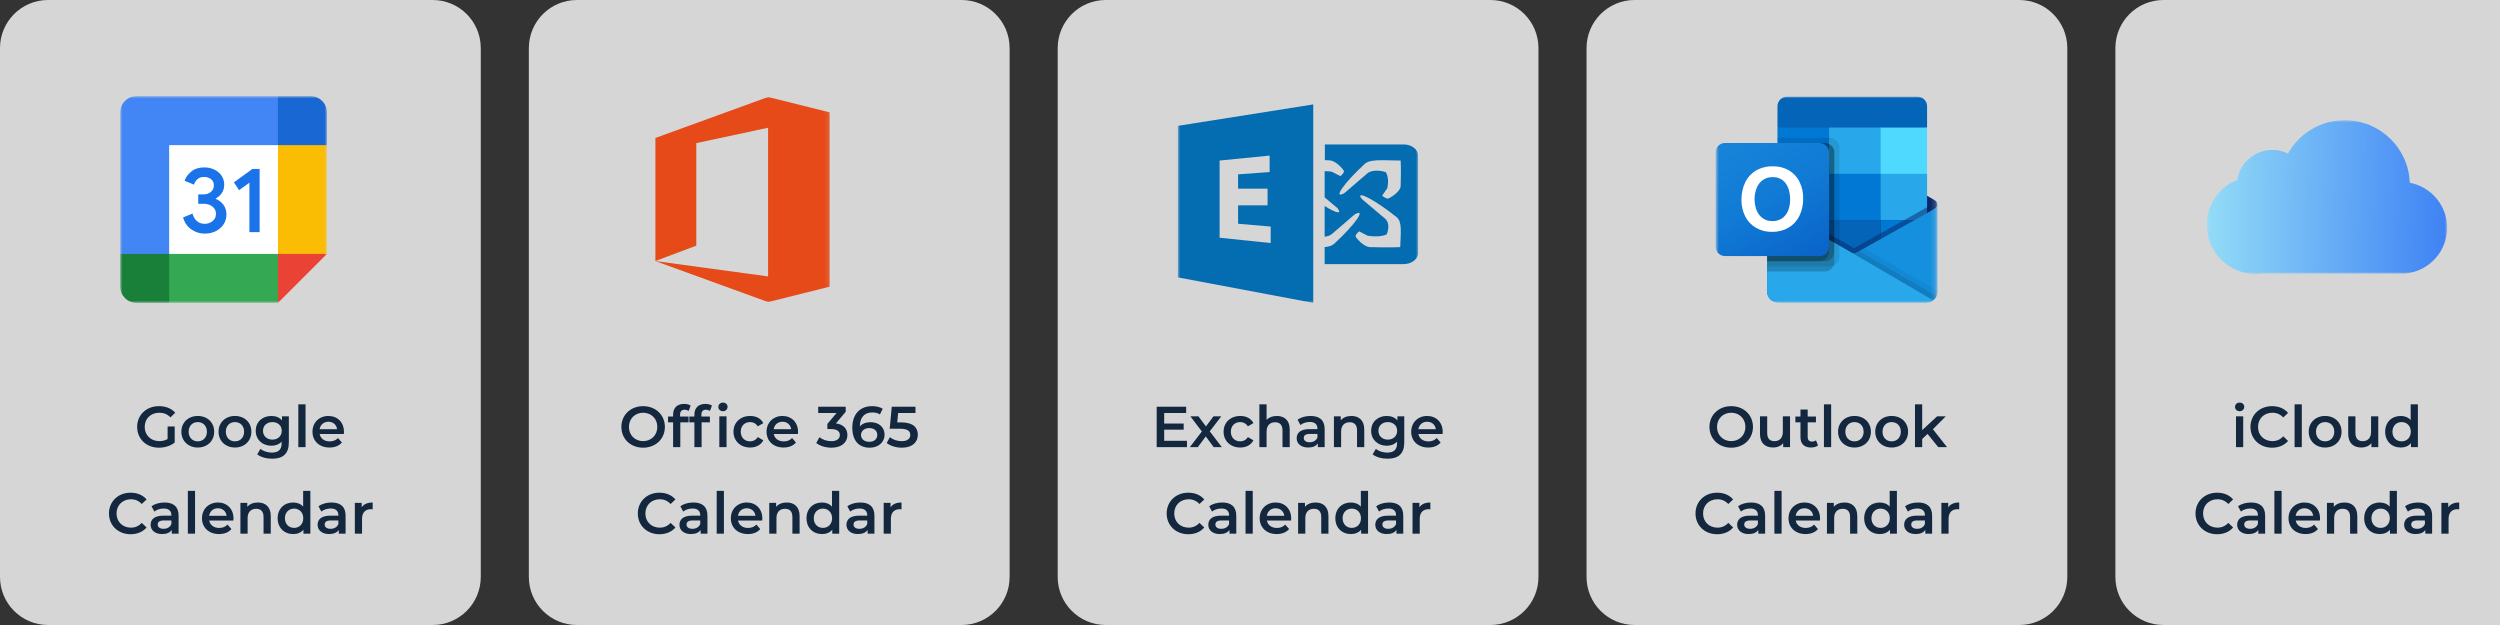
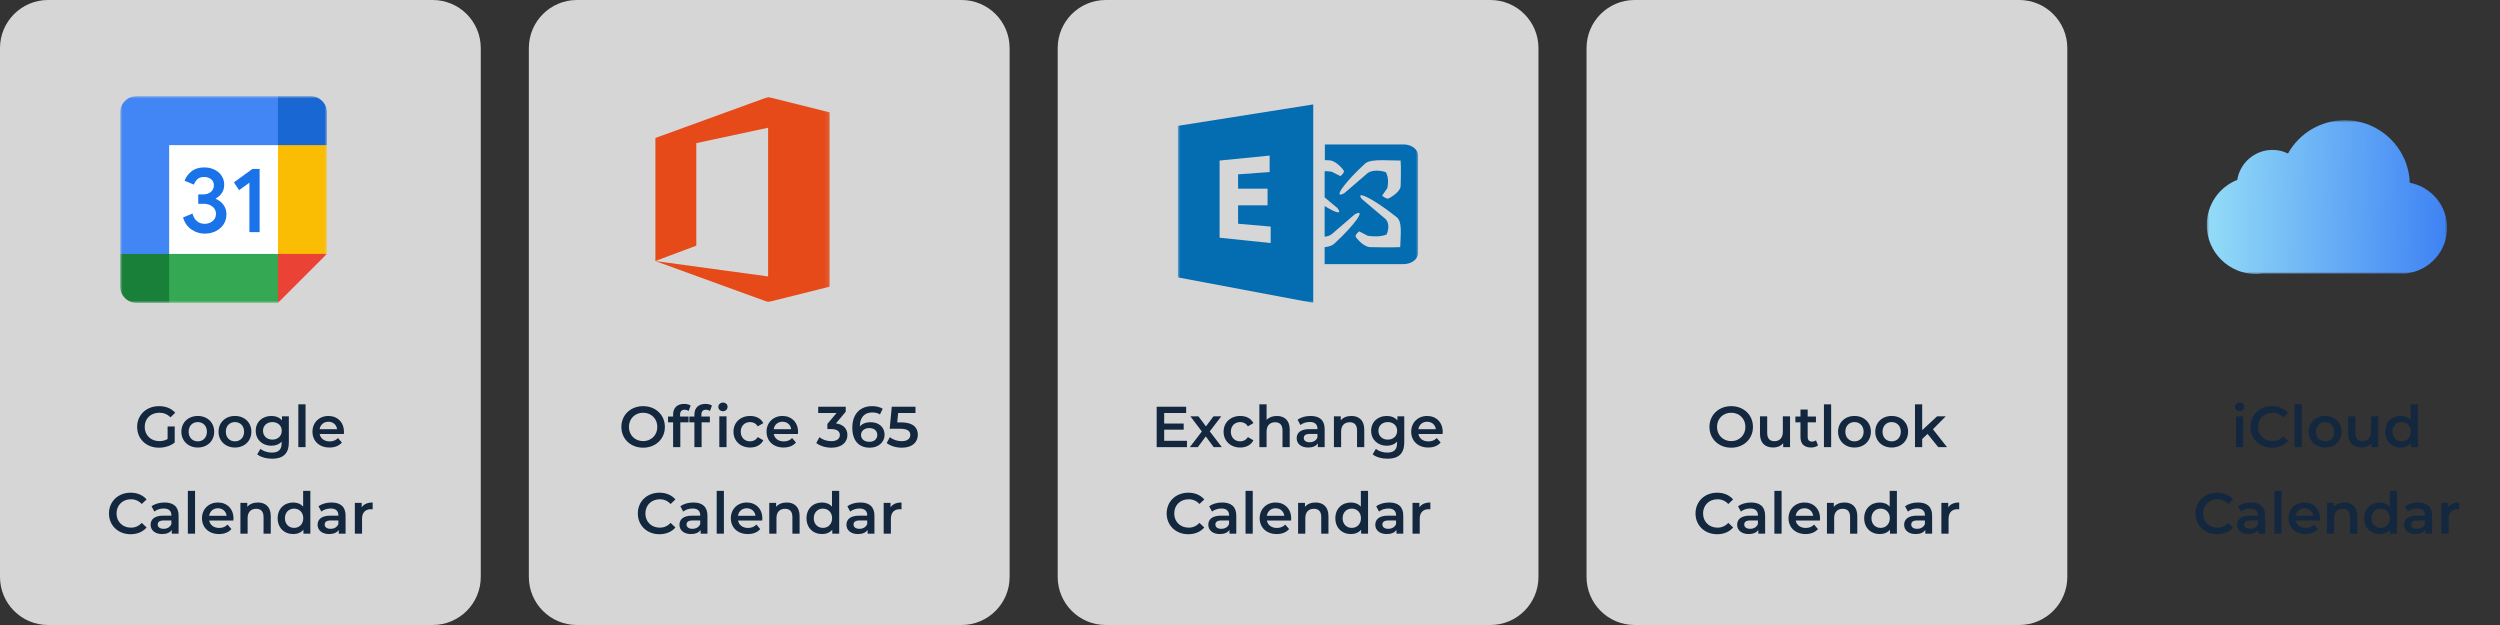
<svg xmlns="http://www.w3.org/2000/svg" width="520" height="130" viewBox="0 0 520 130" fill="none">
  <rect x="0" y="0" width="520" height="130" fill="#333333" stroke="none" />
  <g clip-path="url(#clip0_930_493)">
    <path d="M90 0H10C4.477 0 0 4.477 0 10V120C0 125.523 4.477 130 10 130H90C95.523 130 100 125.523 100 120V10C100 4.477 95.523 0 90 0Z" fill="white" fill-opacity="0.8" />
    <path d="M200 0H120C114.477 0 110 4.477 110 10V120C110 125.523 114.477 130 120 130H200C205.523 130 210 125.523 210 120V10C210 4.477 205.523 0 200 0Z" fill="white" fill-opacity="0.8" />
    <path d="M310 0H230C224.477 0 220 4.477 220 10V120C220 125.523 224.477 130 230 130H310C315.523 130 320 125.523 320 120V10C320 4.477 315.523 0 310 0Z" fill="white" fill-opacity="0.8" />
    <path d="M420 0H340C334.477 0 330 4.477 330 10V120C330 125.523 334.477 130 340 130H420C425.523 130 430 125.523 430 120V10C430 4.477 425.523 0 420 0Z" fill="white" fill-opacity="0.8" />
    <path d="M34.862 91.32C34.322 91.632 33.734 91.752 33.134 91.752C31.358 91.752 30.098 90.504 30.098 88.8C30.098 87.06 31.358 85.848 33.146 85.848C34.046 85.848 34.802 86.148 35.462 86.808L36.446 85.848C35.654 84.948 34.478 84.48 33.074 84.48C30.446 84.48 28.526 86.292 28.526 88.8C28.526 91.308 30.446 93.12 33.05 93.12C34.238 93.12 35.462 92.76 36.338 92.052V88.704H34.862V91.32ZM41.132 93.084C43.124 93.084 44.552 91.716 44.552 89.796C44.552 87.876 43.124 86.52 41.132 86.52C39.164 86.52 37.724 87.876 37.724 89.796C37.724 91.716 39.164 93.084 41.132 93.084ZM41.132 91.8C40.052 91.8 39.236 91.02 39.236 89.796C39.236 88.572 40.052 87.792 41.132 87.792C42.224 87.792 43.04 88.572 43.04 89.796C43.04 91.02 42.224 91.8 41.132 91.8ZM48.866 93.084C50.858 93.084 52.286 91.716 52.286 89.796C52.286 87.876 50.858 86.52 48.866 86.52C46.898 86.52 45.458 87.876 45.458 89.796C45.458 91.716 46.898 93.084 48.866 93.084ZM48.866 91.8C47.786 91.8 46.97 91.02 46.97 89.796C46.97 88.572 47.786 87.792 48.866 87.792C49.958 87.792 50.774 88.572 50.774 89.796C50.774 91.02 49.958 91.8 48.866 91.8ZM58.652 86.592V87.444C58.124 86.808 57.332 86.52 56.432 86.52C54.596 86.52 53.192 87.744 53.192 89.604C53.192 91.464 54.596 92.712 56.432 92.712C57.296 92.712 58.052 92.436 58.58 91.86V92.196C58.58 93.492 57.956 94.14 56.54 94.14C55.652 94.14 54.74 93.84 54.176 93.372L53.504 94.5C54.236 95.1 55.424 95.412 56.624 95.412C58.868 95.412 60.08 94.356 60.08 92.028V86.592H58.652ZM56.66 91.44C55.52 91.44 54.704 90.696 54.704 89.604C54.704 88.524 55.52 87.792 56.66 87.792C57.788 87.792 58.604 88.524 58.604 89.604C58.604 90.696 57.788 91.44 56.66 91.44ZM62.052 93H63.552V84.096H62.052V93ZM71.545 89.832C71.545 87.828 70.177 86.52 68.305 86.52C66.397 86.52 64.993 87.888 64.993 89.796C64.993 91.704 66.385 93.084 68.533 93.084C69.637 93.084 70.537 92.724 71.113 92.04L70.309 91.116C69.853 91.584 69.289 91.812 68.569 91.812C67.453 91.812 66.673 91.212 66.493 90.276H71.521C71.533 90.132 71.545 89.952 71.545 89.832ZM68.305 87.72C69.289 87.72 69.997 88.356 70.117 89.28H66.481C66.625 88.344 67.333 87.72 68.305 87.72ZM27.155 111.12C28.535 111.12 29.711 110.628 30.491 109.716L29.483 108.756C28.871 109.428 28.115 109.752 27.239 109.752C25.499 109.752 24.239 108.528 24.239 106.8C24.239 105.072 25.499 103.848 27.239 103.848C28.115 103.848 28.871 104.172 29.483 104.832L30.491 103.884C29.711 102.972 28.535 102.48 27.167 102.48C24.587 102.48 22.667 104.292 22.667 106.8C22.667 109.308 24.587 111.12 27.155 111.12ZM34.231 104.52C33.199 104.52 32.203 104.784 31.519 105.312L32.107 106.404C32.587 106.008 33.331 105.768 34.051 105.768C35.119 105.768 35.647 106.284 35.647 107.16V107.256H33.991C32.047 107.256 31.327 108.096 31.327 109.164C31.327 110.28 32.251 111.084 33.715 111.084C34.675 111.084 35.371 110.772 35.731 110.22V111H37.147V107.244C37.147 105.396 36.079 104.52 34.231 104.52ZM34.027 109.992C33.259 109.992 32.803 109.644 32.803 109.104C32.803 108.636 33.079 108.252 34.099 108.252H35.647V108.996C35.395 109.656 34.759 109.992 34.027 109.992ZM39.072 111H40.572V102.096H39.072V111ZM48.565 107.832C48.565 105.828 47.197 104.52 45.325 104.52C43.417 104.52 42.013 105.888 42.013 107.796C42.013 109.704 43.405 111.084 45.553 111.084C46.657 111.084 47.557 110.724 48.133 110.04L47.329 109.116C46.873 109.584 46.309 109.812 45.589 109.812C44.473 109.812 43.693 109.212 43.513 108.276H48.541C48.553 108.132 48.565 107.952 48.565 107.832ZM45.325 105.72C46.309 105.72 47.017 106.356 47.137 107.28H43.501C43.645 106.344 44.353 105.72 45.325 105.72ZM53.642 104.52C52.706 104.52 51.925 104.832 51.434 105.42V104.592H50.005V111H51.505V107.76C51.505 106.476 52.225 105.828 53.294 105.828C54.254 105.828 54.818 106.38 54.818 107.52V111H56.318V107.328C56.318 105.396 55.178 104.52 53.642 104.52ZM63.055 102.096V105.384C62.551 104.796 61.819 104.52 60.991 104.52C59.131 104.52 57.751 105.804 57.751 107.796C57.751 109.788 59.131 111.084 60.991 111.084C61.867 111.084 62.611 110.784 63.115 110.172V111H64.555V102.096H63.055ZM61.171 109.8C60.091 109.8 59.263 109.02 59.263 107.796C59.263 106.572 60.091 105.792 61.171 105.792C62.251 105.792 63.079 106.572 63.079 107.796C63.079 109.02 62.251 109.8 61.171 109.8ZM68.965 104.52C67.933 104.52 66.937 104.784 66.253 105.312L66.841 106.404C67.321 106.008 68.065 105.768 68.785 105.768C69.853 105.768 70.381 106.284 70.381 107.16V107.256H68.725C66.781 107.256 66.061 108.096 66.061 109.164C66.061 110.28 66.985 111.084 68.449 111.084C69.409 111.084 70.105 110.772 70.465 110.22V111H71.881V107.244C71.881 105.396 70.813 104.52 68.965 104.52ZM68.761 109.992C67.993 109.992 67.537 109.644 67.537 109.104C67.537 108.636 67.813 108.252 68.833 108.252H70.381V108.996C70.129 109.656 69.493 109.992 68.761 109.992ZM75.234 105.528V104.592H73.806V111H75.306V107.892C75.306 106.584 76.026 105.912 77.166 105.912C77.274 105.912 77.382 105.924 77.514 105.948V104.52C76.446 104.52 75.666 104.856 75.234 105.528Z" fill="#13273F" />
    <path d="M133.769 93.12C136.373 93.12 138.293 91.296 138.293 88.8C138.293 86.304 136.373 84.48 133.769 84.48C131.165 84.48 129.245 86.316 129.245 88.8C129.245 91.284 131.165 93.12 133.769 93.12ZM133.769 91.752C132.077 91.752 130.817 90.516 130.817 88.8C130.817 87.084 132.077 85.848 133.769 85.848C135.461 85.848 136.721 87.084 136.721 88.8C136.721 90.516 135.461 91.752 133.769 91.752ZM142.406 85.224C142.718 85.224 143.006 85.332 143.234 85.488L143.654 84.36C143.318 84.12 142.814 84.012 142.298 84.012C140.81 84.012 140.006 84.888 140.006 86.232V86.64H138.95V87.84H140.006V93H141.506V87.84H143.222V86.64H141.458V86.256C141.458 85.572 141.782 85.224 142.406 85.224ZM150.376 85.536C150.94 85.536 151.336 85.128 151.336 84.6C151.336 84.108 150.928 83.736 150.376 83.736C149.824 83.736 149.416 84.132 149.416 84.636C149.416 85.14 149.824 85.536 150.376 85.536ZM144.436 86.232V86.64H143.38V87.84H144.436V93H145.936V87.84H147.652V86.64H145.888V86.256C145.888 85.572 146.212 85.224 146.836 85.224C147.148 85.224 147.436 85.332 147.664 85.488L148.084 84.36C147.748 84.12 147.244 84.012 146.728 84.012C145.24 84.012 144.436 84.888 144.436 86.232ZM149.62 93H151.12V86.592H149.62V93ZM156.031 93.084C157.279 93.084 158.275 92.544 158.767 91.584L157.615 90.912C157.231 91.524 156.655 91.8 156.019 91.8C154.915 91.8 154.075 91.044 154.075 89.796C154.075 88.56 154.915 87.792 156.019 87.792C156.655 87.792 157.231 88.068 157.615 88.68L158.767 88.008C158.275 87.036 157.279 86.52 156.031 86.52C154.003 86.52 152.563 87.876 152.563 89.796C152.563 91.716 154.003 93.084 156.031 93.084ZM165.994 89.832C165.994 87.828 164.626 86.52 162.754 86.52C160.846 86.52 159.442 87.888 159.442 89.796C159.442 91.704 160.834 93.084 162.982 93.084C164.086 93.084 164.986 92.724 165.562 92.04L164.758 91.116C164.302 91.584 163.738 91.812 163.018 91.812C161.902 91.812 161.122 91.212 160.942 90.276H165.97C165.982 90.132 165.994 89.952 165.994 89.832ZM162.754 87.72C163.738 87.72 164.446 88.356 164.566 89.28H160.93C161.074 88.344 161.782 87.72 162.754 87.72ZM173.872 88.068L175.912 85.644V84.6H170.188V85.908H174.004L172.096 88.176V89.244H172.864C174.136 89.244 174.688 89.736 174.688 90.492C174.688 91.272 174.028 91.764 172.912 91.764C171.964 91.764 171.052 91.44 170.452 90.936L169.78 92.148C170.56 92.76 171.748 93.12 172.936 93.12C175.192 93.12 176.26 91.896 176.26 90.48C176.26 89.22 175.456 88.272 173.872 88.068ZM181.096 87.816C180.16 87.816 179.356 88.104 178.852 88.692V88.68C178.852 86.772 179.848 85.788 181.432 85.788C182.02 85.788 182.572 85.896 183.028 86.196L183.604 85.02C183.04 84.66 182.236 84.48 181.396 84.48C178.96 84.48 177.28 86.064 177.28 88.944C177.28 91.644 178.624 93.12 180.916 93.12C182.632 93.12 183.988 92.064 183.988 90.396C183.988 88.824 182.752 87.816 181.096 87.816ZM180.832 91.896C179.716 91.896 179.092 91.272 179.092 90.48C179.092 89.652 179.788 89.04 180.796 89.04C181.816 89.04 182.476 89.592 182.476 90.468C182.476 91.344 181.804 91.896 180.832 91.896ZM187.431 87.852H186.627L186.807 85.908H190.419V84.6H185.487L185.055 89.172H187.083C188.823 89.172 189.339 89.676 189.339 90.48C189.339 91.272 188.679 91.764 187.563 91.764C186.615 91.764 185.703 91.44 185.091 90.936L184.431 92.148C185.199 92.76 186.399 93.12 187.587 93.12C189.843 93.12 190.911 91.896 190.911 90.42C190.911 88.932 189.915 87.852 187.431 87.852ZM137.155 111.12C138.535 111.12 139.711 110.628 140.491 109.716L139.483 108.756C138.871 109.428 138.115 109.752 137.239 109.752C135.499 109.752 134.239 108.528 134.239 106.8C134.239 105.072 135.499 103.848 137.239 103.848C138.115 103.848 138.871 104.172 139.483 104.832L140.491 103.884C139.711 102.972 138.535 102.48 137.167 102.48C134.587 102.48 132.667 104.292 132.667 106.8C132.667 109.308 134.587 111.12 137.155 111.12ZM144.231 104.52C143.199 104.52 142.203 104.784 141.519 105.312L142.107 106.404C142.587 106.008 143.331 105.768 144.051 105.768C145.119 105.768 145.647 106.284 145.647 107.16V107.256H143.991C142.047 107.256 141.327 108.096 141.327 109.164C141.327 110.28 142.251 111.084 143.715 111.084C144.675 111.084 145.371 110.772 145.731 110.22V111H147.147V107.244C147.147 105.396 146.079 104.52 144.231 104.52ZM144.027 109.992C143.259 109.992 142.803 109.644 142.803 109.104C142.803 108.636 143.079 108.252 144.099 108.252H145.647V108.996C145.395 109.656 144.759 109.992 144.027 109.992ZM149.072 111H150.572V102.096H149.072V111ZM158.565 107.832C158.565 105.828 157.197 104.52 155.325 104.52C153.417 104.52 152.013 105.888 152.013 107.796C152.013 109.704 153.405 111.084 155.553 111.084C156.657 111.084 157.557 110.724 158.133 110.04L157.329 109.116C156.873 109.584 156.309 109.812 155.589 109.812C154.473 109.812 153.693 109.212 153.513 108.276H158.541C158.553 108.132 158.565 107.952 158.565 107.832ZM155.325 105.72C156.309 105.72 157.017 106.356 157.137 107.28H153.501C153.645 106.344 154.353 105.72 155.325 105.72ZM163.641 104.52C162.705 104.52 161.925 104.832 161.433 105.42V104.592H160.005V111H161.505V107.76C161.505 106.476 162.225 105.828 163.293 105.828C164.253 105.828 164.817 106.38 164.817 107.52V111H166.317V107.328C166.317 105.396 165.177 104.52 163.641 104.52ZM173.055 102.096V105.384C172.551 104.796 171.819 104.52 170.991 104.52C169.131 104.52 167.751 105.804 167.751 107.796C167.751 109.788 169.131 111.084 170.991 111.084C171.867 111.084 172.611 110.784 173.115 110.172V111H174.555V102.096H173.055ZM171.171 109.8C170.091 109.8 169.263 109.02 169.263 107.796C169.263 106.572 170.091 105.792 171.171 105.792C172.251 105.792 173.079 106.572 173.079 107.796C173.079 109.02 172.251 109.8 171.171 109.8ZM178.965 104.52C177.933 104.52 176.937 104.784 176.253 105.312L176.841 106.404C177.321 106.008 178.065 105.768 178.785 105.768C179.853 105.768 180.381 106.284 180.381 107.16V107.256H178.725C176.781 107.256 176.061 108.096 176.061 109.164C176.061 110.28 176.985 111.084 178.449 111.084C179.409 111.084 180.105 110.772 180.465 110.22V111H181.881V107.244C181.881 105.396 180.813 104.52 178.965 104.52ZM178.761 109.992C177.993 109.992 177.537 109.644 177.537 109.104C177.537 108.636 177.813 108.252 178.833 108.252H180.381V108.996C180.129 109.656 179.493 109.992 178.761 109.992ZM185.234 105.528V104.592H183.806V111H185.306V107.892C185.306 106.584 186.026 105.912 187.166 105.912C187.274 105.912 187.382 105.924 187.514 105.948V104.52C186.446 104.52 185.666 104.856 185.234 105.528Z" fill="#13273F" />
    <path d="M242.149 91.692V89.376H246.205V88.092H242.149V85.908H246.721V84.6H240.589V93H246.889V91.692H242.149ZM254.139 93L251.631 89.724L254.031 86.592H252.411L250.839 88.692L249.267 86.592H247.599L249.987 89.748L247.491 93H249.147L250.803 90.78L252.447 93H254.139ZM257.975 93.084C259.223 93.084 260.219 92.544 260.711 91.584L259.559 90.912C259.175 91.524 258.599 91.8 257.963 91.8C256.859 91.8 256.019 91.044 256.019 89.796C256.019 88.56 256.859 87.792 257.963 87.792C258.599 87.792 259.175 88.068 259.559 88.68L260.711 88.008C260.219 87.036 259.223 86.52 257.975 86.52C255.947 86.52 254.507 87.876 254.507 89.796C254.507 91.716 255.947 93.084 257.975 93.084ZM265.585 86.52C264.697 86.52 263.941 86.808 263.449 87.336V84.096H261.949V93H263.449V89.76C263.449 88.476 264.169 87.828 265.237 87.828C266.197 87.828 266.761 88.38 266.761 89.52V93H268.261V89.328C268.261 87.396 267.121 86.52 265.585 86.52ZM272.612 86.52C271.58 86.52 270.584 86.784 269.9 87.312L270.488 88.404C270.968 88.008 271.712 87.768 272.432 87.768C273.5 87.768 274.028 88.284 274.028 89.16V89.256H272.372C270.428 89.256 269.708 90.096 269.708 91.164C269.708 92.28 270.632 93.084 272.096 93.084C273.056 93.084 273.752 92.772 274.112 92.22V93H275.528V89.244C275.528 87.396 274.46 86.52 272.612 86.52ZM272.408 91.992C271.64 91.992 271.184 91.644 271.184 91.104C271.184 90.636 271.46 90.252 272.48 90.252H274.028V90.996C273.776 91.656 273.14 91.992 272.408 91.992ZM281.089 86.52C280.153 86.52 279.373 86.832 278.881 87.42V86.592H277.453V93H278.953V89.76C278.953 88.476 279.673 87.828 280.741 87.828C281.701 87.828 282.265 88.38 282.265 89.52V93H283.765V89.328C283.765 87.396 282.625 86.52 281.089 86.52ZM290.658 86.592V87.444C290.13 86.808 289.338 86.52 288.438 86.52C286.602 86.52 285.198 87.744 285.198 89.604C285.198 91.464 286.602 92.712 288.438 92.712C289.302 92.712 290.058 92.436 290.586 91.86V92.196C290.586 93.492 289.962 94.14 288.546 94.14C287.658 94.14 286.746 93.84 286.182 93.372L285.51 94.5C286.242 95.1 287.43 95.412 288.63 95.412C290.874 95.412 292.086 94.356 292.086 92.028V86.592H290.658ZM288.666 91.44C287.526 91.44 286.71 90.696 286.71 89.604C286.71 88.524 287.526 87.792 288.666 87.792C289.794 87.792 290.61 88.524 290.61 89.604C290.61 90.696 289.794 91.44 288.666 91.44ZM300.082 89.832C300.082 87.828 298.714 86.52 296.842 86.52C294.934 86.52 293.53 87.888 293.53 89.796C293.53 91.704 294.922 93.084 297.07 93.084C298.174 93.084 299.074 92.724 299.65 92.04L298.846 91.116C298.39 91.584 297.826 91.812 297.106 91.812C295.99 91.812 295.21 91.212 295.03 90.276H300.058C300.07 90.132 300.082 89.952 300.082 89.832ZM296.842 87.72C297.826 87.72 298.534 88.356 298.654 89.28H295.018C295.162 88.344 295.87 87.72 296.842 87.72ZM247.155 111.12C248.535 111.12 249.711 110.628 250.491 109.716L249.483 108.756C248.871 109.428 248.115 109.752 247.239 109.752C245.499 109.752 244.239 108.528 244.239 106.8C244.239 105.072 245.499 103.848 247.239 103.848C248.115 103.848 248.871 104.172 249.483 104.832L250.491 103.884C249.711 102.972 248.535 102.48 247.167 102.48C244.587 102.48 242.667 104.292 242.667 106.8C242.667 109.308 244.587 111.12 247.155 111.12ZM254.231 104.52C253.199 104.52 252.203 104.784 251.519 105.312L252.107 106.404C252.587 106.008 253.331 105.768 254.051 105.768C255.119 105.768 255.647 106.284 255.647 107.16V107.256H253.991C252.047 107.256 251.327 108.096 251.327 109.164C251.327 110.28 252.251 111.084 253.715 111.084C254.675 111.084 255.371 110.772 255.731 110.22V111H257.147V107.244C257.147 105.396 256.079 104.52 254.231 104.52ZM254.027 109.992C253.259 109.992 252.803 109.644 252.803 109.104C252.803 108.636 253.079 108.252 254.099 108.252H255.647V108.996C255.395 109.656 254.759 109.992 254.027 109.992ZM259.072 111H260.572V102.096H259.072V111ZM268.565 107.832C268.565 105.828 267.197 104.52 265.325 104.52C263.417 104.52 262.013 105.888 262.013 107.796C262.013 109.704 263.405 111.084 265.553 111.084C266.657 111.084 267.557 110.724 268.133 110.04L267.329 109.116C266.873 109.584 266.309 109.812 265.589 109.812C264.473 109.812 263.693 109.212 263.513 108.276H268.541C268.553 108.132 268.565 107.952 268.565 107.832ZM265.325 105.72C266.309 105.72 267.017 106.356 267.137 107.28H263.501C263.645 106.344 264.353 105.72 265.325 105.72ZM273.641 104.52C272.705 104.52 271.925 104.832 271.433 105.42V104.592H270.005V111H271.505V107.76C271.505 106.476 272.225 105.828 273.293 105.828C274.253 105.828 274.817 106.38 274.817 107.52V111H276.317V107.328C276.317 105.396 275.177 104.52 273.641 104.52ZM283.055 102.096V105.384C282.551 104.796 281.819 104.52 280.991 104.52C279.131 104.52 277.751 105.804 277.751 107.796C277.751 109.788 279.131 111.084 280.991 111.084C281.867 111.084 282.611 110.784 283.115 110.172V111H284.555V102.096H283.055ZM281.171 109.8C280.091 109.8 279.263 109.02 279.263 107.796C279.263 106.572 280.091 105.792 281.171 105.792C282.251 105.792 283.079 106.572 283.079 107.796C283.079 109.02 282.251 109.8 281.171 109.8ZM288.965 104.52C287.933 104.52 286.937 104.784 286.253 105.312L286.841 106.404C287.321 106.008 288.065 105.768 288.785 105.768C289.853 105.768 290.381 106.284 290.381 107.16V107.256H288.725C286.781 107.256 286.061 108.096 286.061 109.164C286.061 110.28 286.985 111.084 288.449 111.084C289.409 111.084 290.105 110.772 290.465 110.22V111H291.881V107.244C291.881 105.396 290.813 104.52 288.965 104.52ZM288.761 109.992C287.993 109.992 287.537 109.644 287.537 109.104C287.537 108.636 287.813 108.252 288.833 108.252H290.381V108.996C290.129 109.656 289.493 109.992 288.761 109.992ZM295.234 105.528V104.592H293.806V111H295.306V107.892C295.306 106.584 296.026 105.912 297.166 105.912C297.274 105.912 297.382 105.924 297.514 105.948V104.52C296.446 104.52 295.666 104.856 295.234 105.528Z" fill="#13273F" />
    <path d="M360.091 93.12C362.695 93.12 364.615 91.296 364.615 88.8C364.615 86.304 362.695 84.48 360.091 84.48C357.487 84.48 355.567 86.316 355.567 88.8C355.567 91.284 357.487 93.12 360.091 93.12ZM360.091 91.752C358.399 91.752 357.139 90.516 357.139 88.8C357.139 87.084 358.399 85.848 360.091 85.848C361.783 85.848 363.043 87.084 363.043 88.8C363.043 90.516 361.783 91.752 360.091 91.752ZM370.829 86.592V89.832C370.829 91.116 370.121 91.764 369.077 91.764C368.129 91.764 367.577 91.212 367.577 90.048V86.592H366.077V90.252C366.077 92.184 367.193 93.084 368.837 93.084C369.665 93.084 370.421 92.772 370.901 92.184V93H372.329V86.592H370.829ZM377.725 91.584C377.497 91.764 377.197 91.848 376.885 91.848C376.309 91.848 375.997 91.512 375.997 90.888V87.84H377.713V86.64H375.997V85.176H374.497V86.64H373.441V87.84H374.497V90.924C374.497 92.34 375.301 93.084 376.705 93.084C377.245 93.084 377.785 92.94 378.145 92.652L377.725 91.584ZM379.379 93H380.879V84.096H379.379V93ZM385.727 93.084C387.719 93.084 389.147 91.716 389.147 89.796C389.147 87.876 387.719 86.52 385.727 86.52C383.759 86.52 382.319 87.876 382.319 89.796C382.319 91.716 383.759 93.084 385.727 93.084ZM385.727 91.8C384.647 91.8 383.831 91.02 383.831 89.796C383.831 88.572 384.647 87.792 385.727 87.792C386.819 87.792 387.635 88.572 387.635 89.796C387.635 91.02 386.819 91.8 385.727 91.8ZM393.462 93.084C395.454 93.084 396.882 91.716 396.882 89.796C396.882 87.876 395.454 86.52 393.462 86.52C391.494 86.52 390.054 87.876 390.054 89.796C390.054 91.716 391.494 93.084 393.462 93.084ZM393.462 91.8C392.382 91.8 391.566 91.02 391.566 89.796C391.566 88.572 392.382 87.792 393.462 87.792C394.554 87.792 395.37 88.572 395.37 89.796C395.37 91.02 394.554 91.8 393.462 91.8ZM403.152 93H404.976L402.048 89.28L404.724 86.592H402.924L399.816 89.472V84.096H398.316V93H399.816V91.308L400.932 90.252L403.152 93ZM357.155 111.12C358.535 111.12 359.711 110.628 360.491 109.716L359.483 108.756C358.871 109.428 358.115 109.752 357.239 109.752C355.499 109.752 354.239 108.528 354.239 106.8C354.239 105.072 355.499 103.848 357.239 103.848C358.115 103.848 358.871 104.172 359.483 104.832L360.491 103.884C359.711 102.972 358.535 102.48 357.167 102.48C354.587 102.48 352.667 104.292 352.667 106.8C352.667 109.308 354.587 111.12 357.155 111.12ZM364.231 104.52C363.199 104.52 362.203 104.784 361.519 105.312L362.107 106.404C362.587 106.008 363.331 105.768 364.051 105.768C365.119 105.768 365.647 106.284 365.647 107.16V107.256H363.991C362.047 107.256 361.327 108.096 361.327 109.164C361.327 110.28 362.251 111.084 363.715 111.084C364.675 111.084 365.371 110.772 365.731 110.22V111H367.147V107.244C367.147 105.396 366.079 104.52 364.231 104.52ZM364.027 109.992C363.259 109.992 362.803 109.644 362.803 109.104C362.803 108.636 363.079 108.252 364.099 108.252H365.647V108.996C365.395 109.656 364.759 109.992 364.027 109.992ZM369.072 111H370.572V102.096H369.072V111ZM378.565 107.832C378.565 105.828 377.197 104.52 375.325 104.52C373.417 104.52 372.013 105.888 372.013 107.796C372.013 109.704 373.405 111.084 375.553 111.084C376.657 111.084 377.557 110.724 378.133 110.04L377.329 109.116C376.873 109.584 376.309 109.812 375.589 109.812C374.473 109.812 373.693 109.212 373.513 108.276H378.541C378.553 108.132 378.565 107.952 378.565 107.832ZM375.325 105.72C376.309 105.72 377.017 106.356 377.137 107.28H373.501C373.645 106.344 374.353 105.72 375.325 105.72ZM383.641 104.52C382.705 104.52 381.925 104.832 381.433 105.42V104.592H380.005V111H381.505V107.76C381.505 106.476 382.225 105.828 383.293 105.828C384.253 105.828 384.817 106.38 384.817 107.52V111H386.317V107.328C386.317 105.396 385.177 104.52 383.641 104.52ZM393.055 102.096V105.384C392.551 104.796 391.819 104.52 390.991 104.52C389.131 104.52 387.751 105.804 387.751 107.796C387.751 109.788 389.131 111.084 390.991 111.084C391.867 111.084 392.611 110.784 393.115 110.172V111H394.555V102.096H393.055ZM391.171 109.8C390.091 109.8 389.263 109.02 389.263 107.796C389.263 106.572 390.091 105.792 391.171 105.792C392.251 105.792 393.079 106.572 393.079 107.796C393.079 109.02 392.251 109.8 391.171 109.8ZM398.965 104.52C397.933 104.52 396.937 104.784 396.253 105.312L396.841 106.404C397.321 106.008 398.065 105.768 398.785 105.768C399.853 105.768 400.381 106.284 400.381 107.16V107.256H398.725C396.781 107.256 396.061 108.096 396.061 109.164C396.061 110.28 396.985 111.084 398.449 111.084C399.409 111.084 400.105 110.772 400.465 110.22V111H401.881V107.244C401.881 105.396 400.813 104.52 398.965 104.52ZM398.761 109.992C397.993 109.992 397.537 109.644 397.537 109.104C397.537 108.636 397.813 108.252 398.833 108.252H400.381V108.996C400.129 109.656 399.493 109.992 398.761 109.992ZM405.234 105.528V104.592H403.806V111H405.306V107.892C405.306 106.584 406.026 105.912 407.166 105.912C407.274 105.912 407.382 105.924 407.514 105.948V104.52C406.446 104.52 405.666 104.856 405.234 105.528Z" fill="#13273F" />
    <mask id="mask0_930_493" style="mask-type:luminance" maskUnits="userSpaceOnUse" x="25" y="20" width="43" height="43">
      <path d="M68 20H25V63H68V20Z" fill="white" />
    </mask>
    <g mask="url(#mask0_930_493)">
      <path d="M57.816 30.184L47.632 29.053L35.184 30.184L34.053 41.5L35.184 52.816L46.5 54.23L57.816 52.816L58.947 41.217L57.816 30.184Z" fill="white" />
      <path d="M39.827 47.74C38.981 47.169 38.395 46.334 38.075 45.231L40.039 44.422C40.217 45.101 40.528 45.627 40.972 46C41.414 46.374 41.951 46.557 42.579 46.557C43.221 46.557 43.773 46.362 44.234 45.972C44.695 45.581 44.927 45.084 44.927 44.481C44.927 43.864 44.684 43.361 44.197 42.97C43.711 42.58 43.1 42.385 42.37 42.385H41.236V40.441H42.254C42.882 40.441 43.411 40.272 43.841 39.932C44.271 39.593 44.486 39.129 44.486 38.538C44.486 38.011 44.294 37.593 43.909 37.279C43.524 36.965 43.037 36.806 42.446 36.806C41.869 36.806 41.411 36.959 41.071 37.268C40.732 37.576 40.486 37.955 40.33 38.402L38.387 37.593C38.644 36.863 39.117 36.218 39.81 35.661C40.503 35.103 41.388 34.823 42.463 34.823C43.258 34.823 43.974 34.976 44.608 35.284C45.241 35.593 45.739 36.02 46.098 36.563C46.458 37.109 46.636 37.72 46.636 38.399C46.636 39.092 46.469 39.678 46.135 40.158C45.801 40.639 45.391 41.007 44.904 41.265V41.38C45.547 41.649 46.07 42.059 46.483 42.611C46.893 43.163 47.1 43.822 47.1 44.592C47.1 45.361 46.904 46.048 46.514 46.651C46.123 47.254 45.583 47.729 44.899 48.074C44.211 48.419 43.439 48.594 42.582 48.594C41.589 48.597 40.672 48.312 39.827 47.74Z" fill="#1A73E8" />
      <path d="M51.875 37.998L49.731 39.556L48.653 37.921L52.52 35.132H54.002V48.289H51.875V37.998Z" fill="#1A73E8" />
      <path d="M57.816 63L68 52.816L62.908 50.553L57.816 52.816L55.553 57.908L57.816 63Z" fill="#EA4335" />
      <path d="M32.921 57.907L35.184 62.999H57.816V52.815H35.184L32.921 57.907Z" fill="#34A853" />
      <path d="M28.395 20C26.519 20 25 21.519 25 23.395V52.816L30.092 55.079L35.184 52.816V30.184H57.816L60.079 25.092L57.816 20H28.395Z" fill="#4285F4" />
      <path d="M25 52.815V59.605C25 61.481 26.519 62.999 28.395 62.999H35.184V52.815H25Z" fill="#188038" />
      <path d="M57.816 30.184V52.816H68V30.184L62.908 27.921L57.816 30.184Z" fill="#FBBC04" />
      <path d="M68 30.184V23.395C68 21.519 66.481 20 64.605 20H57.816V30.184H68Z" fill="#1967D2" />
    </g>
    <mask id="mask1_930_493" style="mask-type:luminance" maskUnits="userSpaceOnUse" x="136" y="20" width="37" height="43">
      <path d="M172.857 20H136V63H172.857V20Z" fill="white" />
    </mask>
    <g mask="url(#mask1_930_493)">
      <path d="M136.299 28.703L159.761 20.171L172.559 23.37V59.63L159.761 62.83L136.299 54.298L159.761 57.497V26.57L144.83 29.769V51.098L136.299 54.298V28.703Z" fill="#E64A19" />
    </g>
    <mask id="mask2_930_493" style="mask-type:luminance" maskUnits="userSpaceOnUse" x="245" y="20" width="50" height="43">
      <path d="M295 20H245V63H295V20Z" fill="white" />
    </mask>
    <g mask="url(#mask2_930_493)">
      <path d="M273.152 21.72L245 26.175V57.697L273.152 63V21.72ZM264.085 32.362V35.786L257.522 36.265V39.248H263.653V42.709H257.522V46.539L264.301 47.128V50.553L253.679 49.448V33.393L264.085 32.362Z" fill="#046DB2" />
      <path d="M275.571 30.042V33.319C275.873 33.319 276.218 33.319 276.564 33.356C277.557 33.393 278.895 34.571 279.5 35.492C279.759 35.86 278.809 36.633 278.809 36.633L276.995 35.713C276.52 35.639 276.046 35.602 275.527 35.602V41.053L278.204 43.299C279.241 44.698 277.859 44.293 275.527 42.857V49.227C276.089 49.191 276.65 49.007 277.039 48.675L281.788 44.588C284.336 43.188 281.788 46.797 277.47 50.737C277.039 51.105 276.391 51.327 275.527 51.4V54.935H291.935C293.619 54.935 294.957 53.904 294.957 52.652V32.325C294.957 31.073 293.619 30.042 291.935 30.042H275.571ZM287.617 33.319C288.653 33.319 289.906 33.393 291.331 33.393C291.331 33.393 291.46 35.087 291.331 38.769C291.287 39.616 289.906 40.758 288.826 41.273C288.394 41.494 287.488 40.684 287.488 40.684L288.567 39.138C288.783 38.106 288.826 36.855 288.265 35.823C287.401 35.492 285.415 35.197 284.379 36.081L279.629 40.169C277.082 41.568 279.629 37.959 283.947 34.019C284.681 33.43 285.89 33.319 287.617 33.319ZM283.17 40.611C284.077 40.647 287.185 42.526 290.51 45.177C291.633 46.097 291.374 48.123 291.244 51.4C291.244 51.4 289.258 51.511 284.94 51.4C283.947 51.363 282.609 50.185 282.004 49.264C281.745 48.896 282.695 48.123 282.695 48.123L284.508 49.043C285.717 49.227 287.185 49.264 288.394 48.786C288.783 48.049 289.128 46.355 288.092 45.471L283.299 41.421C282.824 40.868 282.824 40.611 283.17 40.611Z" fill="#046DB2" />
    </g>
    <mask id="mask3_930_493" style="mask-type:luminance" maskUnits="userSpaceOnUse" x="357" y="20" width="46" height="43">
-       <path d="M402.82 20H357V63H402.82V20Z" fill="white" />
+       <path d="M402.82 20H357H402.82V20Z" fill="white" />
    </mask>
    <g mask="url(#mask3_930_493)">
      <path d="M402.98 42.569C402.981 42.392 402.937 42.218 402.851 42.063C402.765 41.909 402.64 41.779 402.489 41.687H402.483L402.464 41.676L386.476 32.246C386.407 32.2 386.335 32.157 386.261 32.119C385.957 31.962 385.619 31.881 385.277 31.881C384.935 31.881 384.597 31.962 384.293 32.119C384.219 32.157 384.148 32.2 384.079 32.246L368.09 41.676L368.071 41.687C367.582 41.989 367.432 42.629 367.736 43.116C367.826 43.26 367.949 43.379 368.096 43.465L384.084 52.894C384.153 52.94 384.225 52.983 384.299 53.021C384.603 53.178 384.94 53.259 385.283 53.259C385.625 53.259 385.962 53.178 386.267 53.021C386.34 52.983 386.412 52.94 386.481 52.894L402.469 43.465C402.626 43.373 402.756 43.242 402.846 43.085C402.936 42.928 402.982 42.749 402.98 42.569Z" fill="#0A2767" />
      <path d="M369.954 36.273H380.446V45.855H369.954V36.273ZM400.834 26.532V22.149C400.859 21.053 399.989 20.143 398.889 20.117H371.661C370.561 20.143 369.691 21.053 369.716 22.149V26.532L385.811 30.808L400.834 26.532Z" fill="#0364B8" />
      <path d="M369.716 26.532H380.446V36.154H369.716V26.532Z" fill="#0078D4" />
      <path d="M391.177 26.532H380.446V36.154L391.177 45.776H400.834V36.154L391.177 26.532Z" fill="#28A8EA" />
      <path d="M380.446 36.154H391.177V45.776H380.446V36.154Z" fill="#0078D4" />
      <path d="M380.446 45.776H391.177V55.398H380.446V45.776Z" fill="#0364B8" />
      <path d="M369.954 45.855H380.446V54.567H369.954V45.855Z" fill="#14447D" />
      <path d="M391.177 45.776H400.834V55.398H391.177V45.776Z" fill="#0078D4" />
      <path d="M402.489 43.406L402.468 43.417L386.48 52.376C386.41 52.419 386.339 52.46 386.265 52.496C385.994 52.625 385.699 52.698 385.398 52.71L384.525 52.201C384.451 52.164 384.379 52.123 384.31 52.078L368.107 42.864H368.1L367.57 42.569V60.706C367.578 61.916 368.569 62.89 369.783 62.883H400.801C400.819 62.883 400.835 62.874 400.854 62.874C401.111 62.858 401.364 62.805 401.606 62.718C401.71 62.674 401.811 62.622 401.907 62.562C401.979 62.521 402.102 62.433 402.102 62.433C402.373 62.233 402.594 61.972 402.746 61.673C402.899 61.373 402.979 61.042 402.98 60.706V42.569C402.98 42.74 402.934 42.907 402.848 43.054C402.762 43.201 402.638 43.323 402.489 43.406Z" fill="url(#paint0_linear_930_493)" />
      <path opacity="0.5" d="M402.122 42.497V43.609L385.404 55.078L368.096 42.871C368.096 42.869 368.095 42.866 368.093 42.864C368.09 42.862 368.088 42.861 368.085 42.861L366.497 41.909V41.107L367.151 41.097L368.536 41.888L368.568 41.899L368.686 41.973C368.686 41.973 384.953 51.221 384.996 51.243L385.618 51.606C385.672 51.585 385.726 51.563 385.79 51.542C385.822 51.521 401.939 42.487 401.939 42.487L402.122 42.497Z" fill="#0A2767" />
      <path d="M402.489 43.406L402.468 43.418L386.48 52.377C386.41 52.42 386.339 52.461 386.265 52.497C385.959 52.646 385.622 52.724 385.281 52.724C384.94 52.724 384.604 52.646 384.297 52.497C384.224 52.461 384.152 52.421 384.083 52.377L368.095 43.418L368.075 43.406C367.924 43.325 367.797 43.204 367.708 43.056C367.619 42.909 367.571 42.741 367.57 42.569V60.706C367.578 61.916 368.568 62.89 369.782 62.883H400.768C401.982 62.89 402.972 61.916 402.98 60.706V42.569C402.98 42.74 402.934 42.907 402.848 43.054C402.762 43.201 402.638 43.323 402.489 43.406Z" fill="#1490DF" />
      <path opacity="0.1" d="M386.713 52.244L386.474 52.378C386.404 52.422 386.333 52.462 386.259 52.499C385.995 52.627 385.709 52.703 385.416 52.721L391.499 59.888L402.11 62.436C402.401 62.217 402.632 61.929 402.783 61.599L386.713 52.244Z" fill="black" />
      <path opacity="0.05" d="M387.797 51.638L386.474 52.379C386.404 52.423 386.333 52.463 386.259 52.499C385.995 52.628 385.709 52.704 385.416 52.722L388.266 60.551L402.113 62.434C402.382 62.232 402.601 61.971 402.751 61.672C402.902 61.372 402.98 61.041 402.98 60.706V60.472L387.797 51.638Z" fill="black" />
      <path d="M369.812 62.883H400.764C401.241 62.885 401.705 62.735 402.09 62.455L384.524 52.203C384.45 52.166 384.378 52.125 384.309 52.08L368.106 42.867H368.099L367.57 42.569V60.644C367.569 61.879 368.573 62.882 369.812 62.883Z" fill="#28A8EA" />
      <path opacity="0.1" d="M382.592 30.63V53.434C382.59 54.234 382.103 54.952 381.358 55.252C381.128 55.35 380.88 55.401 380.629 55.401H367.57V29.739H369.716V28.67H380.629C381.713 28.674 382.59 29.549 382.592 30.63Z" fill="black" />
      <path opacity="0.2" d="M381.519 31.699V54.503C381.522 54.762 381.467 55.017 381.358 55.252C381.06 55.984 380.348 56.464 379.556 56.467H367.57V29.739H379.556C379.867 29.736 380.174 29.814 380.446 29.964C381.104 30.294 381.519 30.965 381.519 31.699Z" fill="black" />
      <path opacity="0.2" d="M381.519 31.699V52.365C381.514 53.445 380.639 54.32 379.556 54.329H367.57V29.739H379.556C379.867 29.736 380.174 29.814 380.446 29.964C381.104 30.294 381.519 30.965 381.519 31.699Z" fill="black" />
      <path opacity="0.2" d="M380.446 31.699V52.365C380.445 53.446 379.568 54.324 378.483 54.329H367.57V29.739H378.483C379.568 29.74 380.447 30.617 380.446 31.698V31.699Z" fill="black" />
      <path d="M358.806 29.739H378.479C379.566 29.739 380.446 30.617 380.446 31.699V51.3C380.446 52.383 379.566 53.26 378.479 53.26H358.806C357.72 53.26 356.839 52.383 356.839 51.3V31.699C356.839 30.617 357.72 29.739 358.806 29.739Z" fill="url(#paint1_linear_930_493)" />
      <path d="M362.987 37.959C363.472 36.93 364.254 36.069 365.234 35.486C366.319 34.867 367.554 34.559 368.804 34.595C369.962 34.57 371.105 34.862 372.108 35.44C373.051 36 373.81 36.821 374.293 37.803C374.82 38.885 375.083 40.075 375.06 41.278C375.085 42.534 374.815 43.779 374.271 44.913C373.776 45.93 372.992 46.78 372.018 47.358C370.976 47.954 369.791 48.254 368.59 48.226C367.407 48.254 366.239 47.959 365.213 47.371C364.262 46.81 363.494 45.988 362.999 45.004C362.469 43.937 362.203 42.76 362.224 41.571C362.202 40.325 362.463 39.09 362.987 37.959ZM365.382 43.764C365.64 44.415 366.079 44.979 366.646 45.392C367.224 45.794 367.916 46.002 368.62 45.984C369.371 46.014 370.111 45.799 370.728 45.372C371.288 44.961 371.715 44.395 371.955 43.745C372.224 43.019 372.357 42.25 372.347 41.475C372.355 40.694 372.23 39.917 371.978 39.177C371.755 38.509 371.342 37.92 370.789 37.481C370.187 37.035 369.449 36.808 368.7 36.84C367.98 36.821 367.272 37.03 366.679 37.437C366.102 37.852 365.656 38.421 365.392 39.078C364.806 40.586 364.802 42.257 365.383 43.767L365.382 43.764Z" fill="white" />
      <path d="M391.177 26.532H400.834V36.154H391.177V26.532Z" fill="#50D9FF" />
    </g>
-     <path d="M440 10C440 4.477 444.477 0 450 0H520V130H450C444.477 130 440 125.523 440 120V10Z" fill="white" fill-opacity="0.8" />
    <path d="M465.842 85.536C466.406 85.536 466.802 85.128 466.802 84.6C466.802 84.108 466.394 83.736 465.842 83.736C465.29 83.736 464.882 84.132 464.882 84.636C464.882 85.14 465.29 85.536 465.842 85.536ZM465.086 93H466.586V86.592H465.086V93ZM472.586 93.12C473.966 93.12 475.142 92.628 475.922 91.716L474.914 90.756C474.302 91.428 473.546 91.752 472.67 91.752C470.93 91.752 469.67 90.528 469.67 88.8C469.67 87.072 470.93 85.848 472.67 85.848C473.546 85.848 474.302 86.172 474.914 86.832L475.922 85.884C475.142 84.972 473.966 84.48 472.598 84.48C470.018 84.48 468.098 86.292 468.098 88.8C468.098 91.308 470.018 93.12 472.586 93.12ZM477.273 93H478.773V84.096H477.273V93ZM483.622 93.084C485.614 93.084 487.042 91.716 487.042 89.796C487.042 87.876 485.614 86.52 483.622 86.52C481.654 86.52 480.214 87.876 480.214 89.796C480.214 91.716 481.654 93.084 483.622 93.084ZM483.622 91.8C482.542 91.8 481.726 91.02 481.726 89.796C481.726 88.572 482.542 87.792 483.622 87.792C484.714 87.792 485.53 88.572 485.53 89.796C485.53 91.02 484.714 91.8 483.622 91.8ZM493.18 86.592V89.832C493.18 91.116 492.472 91.764 491.428 91.764C490.48 91.764 489.928 91.212 489.928 90.048V86.592H488.428V90.252C488.428 92.184 489.544 93.084 491.188 93.084C492.016 93.084 492.772 92.772 493.252 92.184V93H494.68V86.592H493.18ZM501.42 84.096V87.384C500.916 86.796 500.184 86.52 499.356 86.52C497.496 86.52 496.116 87.804 496.116 89.796C496.116 91.788 497.496 93.084 499.356 93.084C500.232 93.084 500.976 92.784 501.48 92.172V93H502.92V84.096H501.42ZM499.536 91.8C498.456 91.8 497.628 91.02 497.628 89.796C497.628 88.572 498.456 87.792 499.536 87.792C500.616 87.792 501.444 88.572 501.444 89.796C501.444 91.02 500.616 91.8 499.536 91.8ZM461.155 111.12C462.535 111.12 463.711 110.628 464.491 109.716L463.483 108.756C462.871 109.428 462.115 109.752 461.239 109.752C459.499 109.752 458.239 108.528 458.239 106.8C458.239 105.072 459.499 103.848 461.239 103.848C462.115 103.848 462.871 104.172 463.483 104.832L464.491 103.884C463.711 102.972 462.535 102.48 461.167 102.48C458.587 102.48 456.667 104.292 456.667 106.8C456.667 109.308 458.587 111.12 461.155 111.12ZM468.231 104.52C467.199 104.52 466.203 104.784 465.519 105.312L466.107 106.404C466.587 106.008 467.331 105.768 468.051 105.768C469.119 105.768 469.647 106.284 469.647 107.16V107.256H467.991C466.047 107.256 465.327 108.096 465.327 109.164C465.327 110.28 466.251 111.084 467.715 111.084C468.675 111.084 469.371 110.772 469.731 110.22V111H471.147V107.244C471.147 105.396 470.079 104.52 468.231 104.52ZM468.027 109.992C467.259 109.992 466.803 109.644 466.803 109.104C466.803 108.636 467.079 108.252 468.099 108.252H469.647V108.996C469.395 109.656 468.759 109.992 468.027 109.992ZM473.072 111H474.572V102.096H473.072V111ZM482.565 107.832C482.565 105.828 481.197 104.52 479.325 104.52C477.417 104.52 476.013 105.888 476.013 107.796C476.013 109.704 477.405 111.084 479.553 111.084C480.657 111.084 481.557 110.724 482.133 110.04L481.329 109.116C480.873 109.584 480.309 109.812 479.589 109.812C478.473 109.812 477.693 109.212 477.513 108.276H482.541C482.553 108.132 482.565 107.952 482.565 107.832ZM479.325 105.72C480.309 105.72 481.017 106.356 481.137 107.28H477.501C477.645 106.344 478.353 105.72 479.325 105.72ZM487.641 104.52C486.705 104.52 485.925 104.832 485.433 105.42V104.592H484.005V111H485.505V107.76C485.505 106.476 486.225 105.828 487.293 105.828C488.253 105.828 488.817 106.38 488.817 107.52V111H490.317V107.328C490.317 105.396 489.177 104.52 487.641 104.52ZM497.055 102.096V105.384C496.551 104.796 495.819 104.52 494.991 104.52C493.131 104.52 491.751 105.804 491.751 107.796C491.751 109.788 493.131 111.084 494.991 111.084C495.867 111.084 496.611 110.784 497.115 110.172V111H498.555V102.096H497.055ZM495.171 109.8C494.091 109.8 493.263 109.02 493.263 107.796C493.263 106.572 494.091 105.792 495.171 105.792C496.251 105.792 497.079 106.572 497.079 107.796C497.079 109.02 496.251 109.8 495.171 109.8ZM502.965 104.52C501.933 104.52 500.937 104.784 500.253 105.312L500.841 106.404C501.321 106.008 502.065 105.768 502.785 105.768C503.853 105.768 504.381 106.284 504.381 107.16V107.256H502.725C500.781 107.256 500.061 108.096 500.061 109.164C500.061 110.28 500.985 111.084 502.449 111.084C503.409 111.084 504.105 110.772 504.465 110.22V111H505.881V107.244C505.881 105.396 504.813 104.52 502.965 104.52ZM502.761 109.992C501.993 109.992 501.537 109.644 501.537 109.104C501.537 108.636 501.813 108.252 502.833 108.252H504.381V108.996C504.129 109.656 503.493 109.992 502.761 109.992ZM509.234 105.528V104.592H507.806V111H509.306V107.892C509.306 106.584 510.026 105.912 511.166 105.912C511.274 105.912 511.382 105.924 511.514 105.948V104.52C510.446 104.52 509.666 104.856 509.234 105.528Z" fill="#13273F" />
    <mask id="mask4_930_493" style="mask-type:luminance" maskUnits="userSpaceOnUse" x="459" y="25" width="50" height="32">
      <path d="M509 25H459V57H509V25Z" fill="white" />
    </mask>
    <g mask="url(#mask4_930_493)">
      <path d="M487.708 25C482.814 25 478.274 27.663 475.902 31.933C474.893 31.43 473.783 31.179 472.673 31.179C469.04 31.179 465.912 33.841 465.357 37.408C461.472 38.965 459 42.683 459 46.802C459 52.429 463.591 57 469.242 57C469.696 57 470.1 56.95 470.503 56.9H499.01C499.162 56.9 499.313 56.9 499.464 56.9C499.615 56.9 499.767 56.9 499.868 56.9H500.574V56.849C505.367 56.297 509 52.228 509 47.355C509 42.783 505.72 38.865 501.23 38.011C500.978 30.727 494.974 25 487.708 25Z" fill="url(#paint2_linear_930_493)" />
    </g>
  </g>
  <defs>
    <linearGradient id="paint0_linear_930_493" x1="385.275" y1="42.569" x2="385.275" y2="62.883" gradientUnits="userSpaceOnUse">
      <stop stop-color="#35B8F1" />
      <stop offset="1" stop-color="#28A8EA" />
    </linearGradient>
    <linearGradient id="paint1_linear_930_493" x1="360.94" y1="28.208" x2="376.261" y2="54.84" gradientUnits="userSpaceOnUse">
      <stop stop-color="#1784D9" />
      <stop offset="0.5" stop-color="#107AD5" />
      <stop offset="1" stop-color="#0A63C9" />
    </linearGradient>
    <linearGradient id="paint2_linear_930_493" x1="509.264" y1="41.426" x2="459.065" y2="40.73" gradientUnits="userSpaceOnUse">
      <stop stop-color="#3E82F4" />
      <stop offset="1" stop-color="#93DCF7" />
    </linearGradient>
    <clipPath id="clip0_930_493">
      <rect width="520" height="130" fill="white" />
    </clipPath>
  </defs>
</svg>